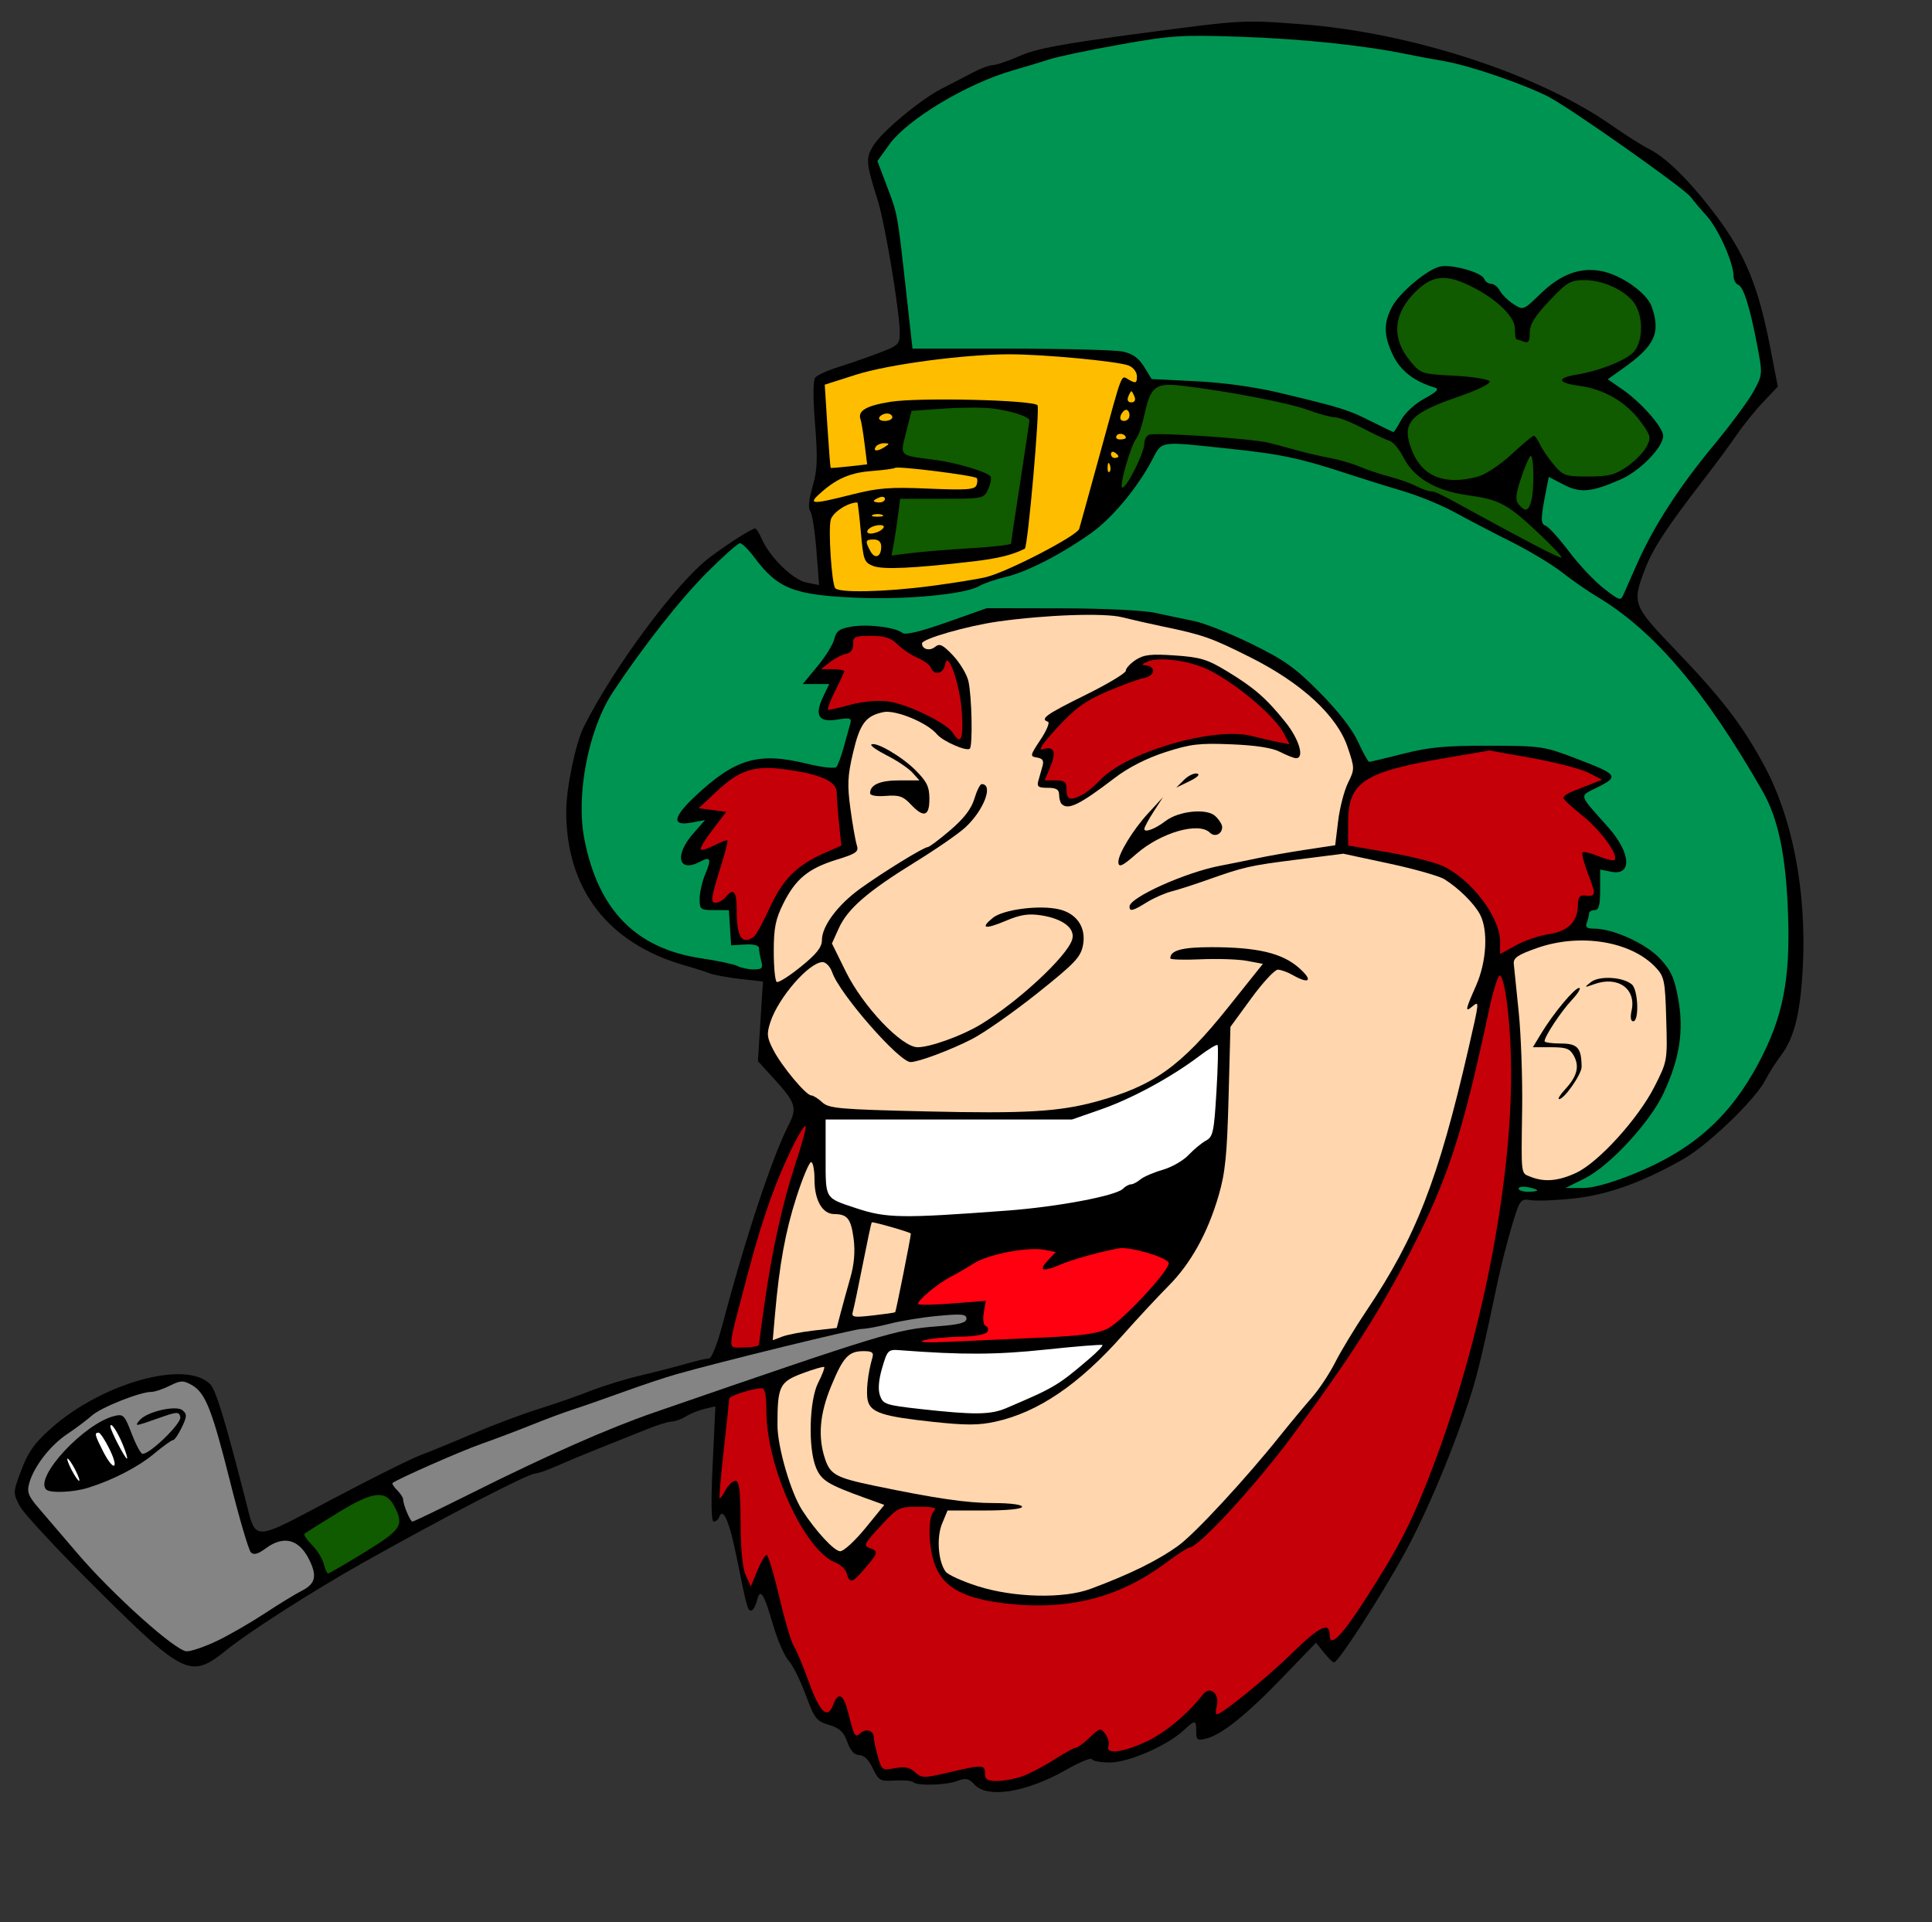
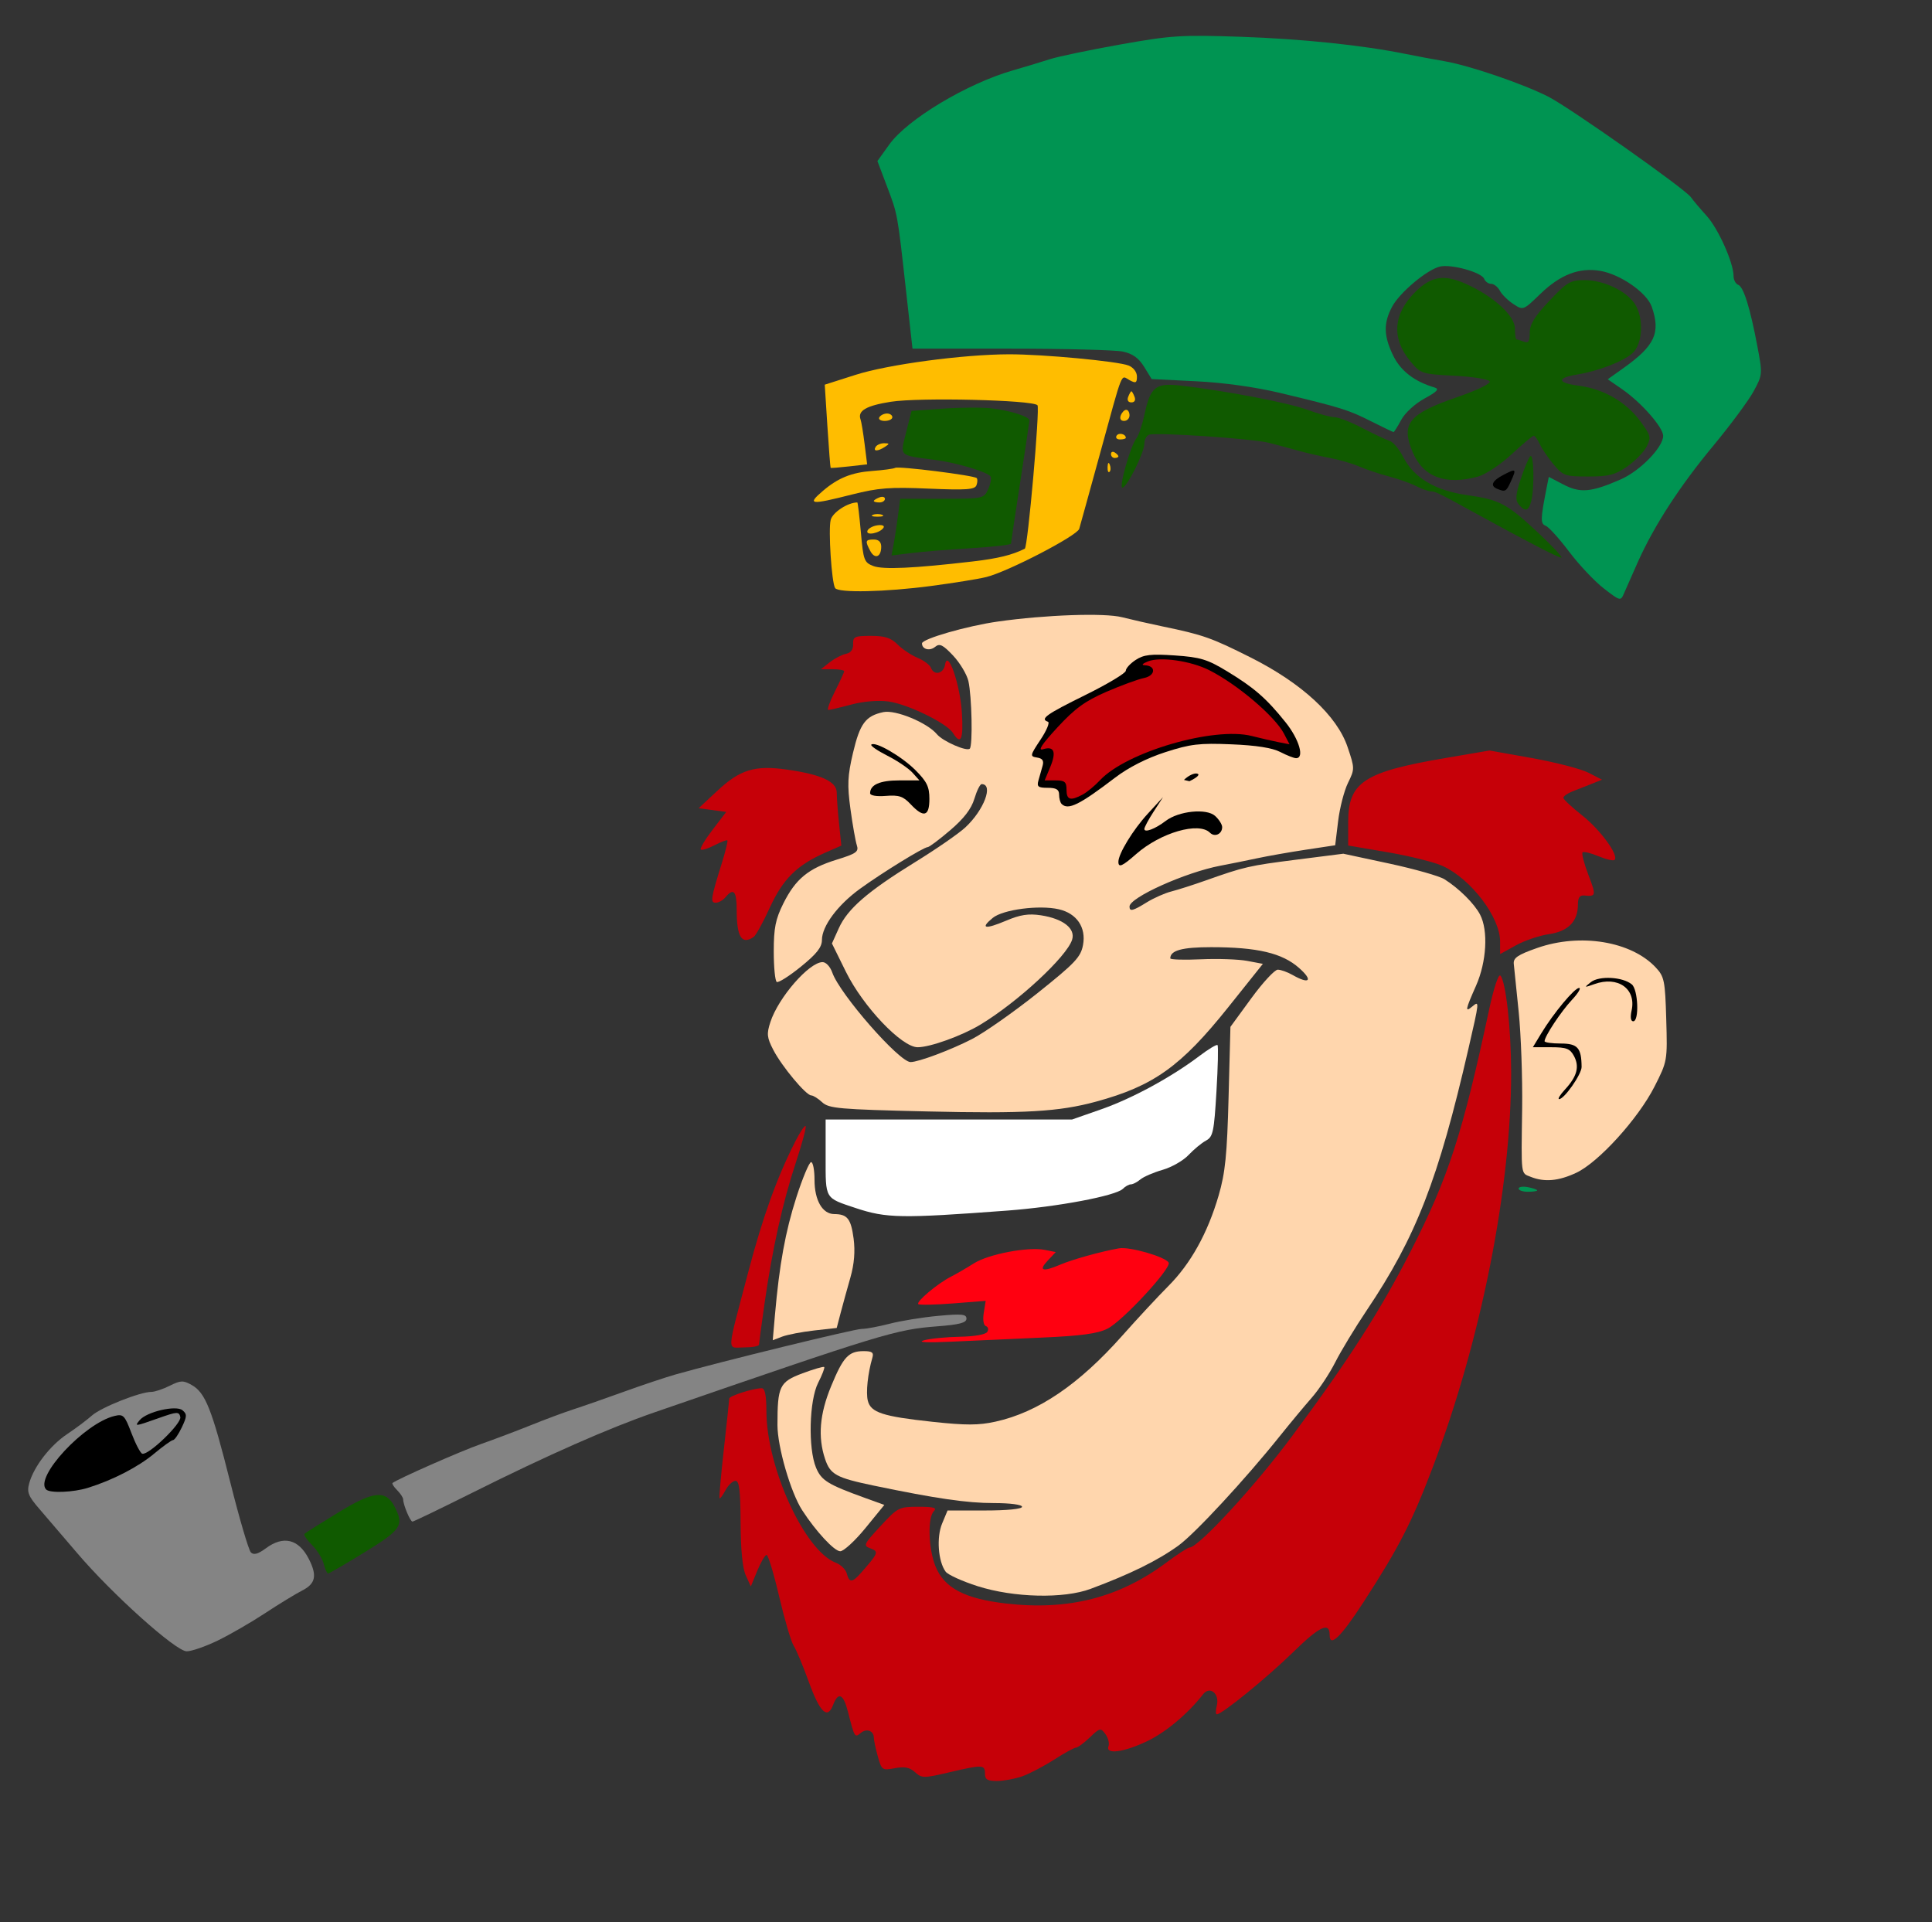
<svg xmlns="http://www.w3.org/2000/svg" xmlns:ns1="http://inkscape.sourceforge.net/DTD/sodipodi-0.dtd" id="svg2342" ns1:version="0.32" height="389pt" width="391pt" version="1.0" ns1:docname="Leprechaun.svg" ns1:docbase="C:\foo\wikipedia\transfer">
  <rect width="100%" height="100%" fill="#333333" stroke="none" />
  <ns1:namedview id="base" bordercolor="#666666" borderopacity="1.0" pagecolor="#ffffff" />
-   <path id="path2351" d="m262.98 481.55c-1.58-1.69-2.35-1.86-4.61-1-3.07 1.17-10.89 1.39-11.94 0.33-0.39-0.38-2.62-0.58-4.96-0.43-3.98 0.24-4.35 0.04-5.95-3.3-1.09-2.29-2.4-3.57-3.65-3.57-1.32 0-2.36-1.13-3.22-3.52-1-2.75-2.08-3.76-4.97-4.63-3.39-1.01-3.91-1.69-6.3-8.18-1.44-3.88-3.51-8.01-4.59-9.17-1.09-1.16-2.96-5.46-4.16-9.55-2.56-8.78-3.49-10.18-4.39-6.59-0.37 1.45-1.06 2.64-1.54 2.64-0.98 0-1.12-0.54-3.94-14.47-1.94-9.58-3.66-13.55-4.68-10.78-0.25 0.69-0.92 1.25-1.48 1.25-0.68 0-0.78-5.15-0.29-15.55l0.73-15.55-2.88 0.67c-1.58 0.37-3.87 1.29-5.08 2.05-1.22 0.76-2.94 1.38-3.82 1.38s-3.93 0.95-6.78 2.11c-2.86 1.15-8.56 3.44-12.69 5.08-4.12 1.64-9.42 3.85-11.78 4.9-2.35 1.05-4.82 1.91-5.5 1.92-1.93 0-23.92 11.38-46.719 24.18-13.015 7.31-30.534 18.51-36.5 23.33-9.8 7.93-11.413 7.19-34.676-15.86-10.628-10.54-20.185-20.79-21.239-22.79-1.909-3.62-1.907-3.66 0.388-9.79 1.798-4.81 3.53-7.26 7.9-11.15 13.828-12.33 36.407-18.65 43.011-12.04 1.576 1.57 3.923 9.24 9.588 31.3 2.916 11.36 1.45 11.37 23.274-0.18 10.543-5.58 21.323-10.96 23.963-11.95 2.63-0.99 9.07-3.63 14.29-5.87 5.23-2.23 13.1-5.19 17.5-6.56 4.4-1.38 10.7-3.57 14-4.88s9.38-3.19 13.5-4.16c4.13-0.98 9.69-2.41 12.37-3.18 2.67-0.78 5.43-1.41 6.12-1.41 0.75 0 2.3-3.93 3.84-9.75 6.08-22.98 13.25-44.59 17.69-53.29 2.39-4.68 1.95-5.99-4.3-12.83l-3.99-4.37 0.68-10.75 0.68-10.74-6.13-0.69c-3.37-0.38-7.1-1.07-8.29-1.53s-4.19-1.42-6.67-2.12c-20.73-5.93-32-20.55-32-41.53 0-6.3 2.53-18.48 4.76-22.9 8.15-16.19 25.07-38.95 33.92-45.64 4.91-3.7 11.41-7.85 12.33-7.85 0.28-0.01 1.09 1.31 1.8 2.93 2.2 4.95 8.38 10.95 12.06 11.69l3.37 0.67-0.73-9.4c-0.4-5.17-1.15-9.92-1.67-10.56-0.6-0.75-0.38-3.12 0.63-6.6 1.31-4.47 1.42-7.43 0.68-16.83-0.58-7.2-0.56-11.85 0.05-12.6 0.52-0.66 3.28-1.923 6.13-2.811 2.84-0.887 7.76-2.591 10.92-3.787 5.42-2.048 5.75-2.369 5.75-5.509 0-5.639-3.94-29.358-5.94-35.7-3.21-10.235-3.3-11.372-1.15-14.855 2.35-3.792 12.91-12.548 18.59-15.402 2.2-1.105 5.78-2.962 7.96-4.127 2.18-1.164 4.71-2.116 5.63-2.116 0.91 0 4.21-1.125 7.32-2.5 4.45-1.969 11.44-3.27 32.87-6.119 27.02-3.592 27.34-3.61 42.92-2.443 29.9 2.237 64.46 13.542 84.3 27.576 3.3 2.334 7.8 5.162 10 6.284 4.51 2.299 11.02 8.809 17.71 17.703 8 10.638 11.5 19.195 14.74 35.991l1.98 10.256-3.89 4.1c-2.15 2.25-5.37 6.24-7.17 8.87s-5.77 8.01-8.82 11.96c-10.05 12.99-13.86 18.8-15.97 24.35-3.5 9.22-3.29 9.77 8.21 21.75 12.59 13.13 18.01 20.18 23.98 31.22 7.62 14.11 11.42 33.79 10.43 54-0.62 12.69-2.28 19.45-5.97 24.3-1.34 1.76-3.22 4.74-4.19 6.62-2.69 5.21-15.31 17.37-22.04 21.22-10.88 6.23-20.43 9.68-29.53 10.66-4.7 0.51-9.89 0.72-11.55 0.48-2.96-0.44-3.05-0.32-5.23 6.89-1.22 4.03-2.92 10.71-3.79 14.83-3.66 17.46-5.4 24.85-7.19 30.5-4.51 14.3-11.86 31.87-17.96 43-6.52 11.89-17.91 29.5-19.07 29.5-0.33 0-1.56-1.2-2.73-2.66l-2.12-2.67-8.92 9.26c-9.76 10.15-16.51 15.56-20.69 16.61-2.44 0.61-2.72 0.41-2.72-1.93 0-3.19-0.24-3.21-3.44-0.25-4.43 4.11-14.85 8.64-19.85 8.64-2.5 0-4.69-0.4-4.88-0.89-0.18-0.49-3.27 0.78-6.86 2.83-10.78 6.13-21.24 7.84-24.78 4.03z" />
  <path id="path2445" d="m58.725 442.69c3.281-1.59 9.026-4.91 12.766-7.37 3.74-2.47 8.263-5.23 10.05-6.14 3.646-1.85 4.094-4.07 1.74-8.62-2.734-5.28-6.82-6.27-11.537-2.78-2.122 1.57-3.273 1.88-4.045 1.11-0.594-0.59-3.08-9.04-5.525-18.78-5-19.9-6.753-24.33-10.461-26.4-2.279-1.28-2.965-1.25-5.904 0.21-1.828 0.92-4.059 1.66-4.956 1.66-3.087 0-13.566 4.17-16.062 6.39-1.375 1.22-4.376 3.47-6.669 5-4.569 3.04-8.995 8.77-10.235 13.25-0.677 2.44-0.263 3.48 2.805 7.02 1.98 2.28 6.524 7.59 10.099 11.79 9.445 11.11 26.658 26.55 29.588 26.55 1.309 0 5.065-1.3 8.346-2.89zm68.855-39.96c20.16-10.08 36.67-17.36 48.95-21.6 61.96-21.39 65.19-22.37 76.4-23.24 5.97-0.46 7.86-0.96 7.86-2.07 0-1.23-1.26-1.35-7.68-0.75-4.23 0.39-10.1 1.35-13.05 2.12-2.95 0.76-6.36 1.4-7.57 1.4-2 0.01-38.11 8.85-50.2 12.29-2.75 0.78-9.05 2.89-14 4.68s-11.02 3.91-13.5 4.71c-2.47 0.8-7.65 2.72-11.5 4.28-3.85 1.55-9.92 3.84-13.5 5.1-5.49 1.92-22.69 9.51-23.87 10.52-0.2 0.17 0.36 1.05 1.25 1.94s1.62 2 1.62 2.48c0 1.43 1.91 5.99 2.51 5.99 0.31 0 7.63-3.53 16.28-7.85z" fill="#848484" />
  <path id="path2443" d="m12.458 401.92c-3.268-3.27 10.276-17.86 18.424-19.84 2.384-0.58 2.748-0.22 4.59 4.63 1.101 2.9 2.41 5.39 2.91 5.55 1.66 0.51 10.66-8.15 10.275-9.89-0.335-1.51-0.826-1.49-5.827 0.28-6.51 2.3-6.6 2.31-5.142 0.56 1.887-2.28 9.813-4.11 11.543-2.68 1.267 1.05 1.244 1.65-0.178 4.63-0.898 1.88-1.956 3.42-2.352 3.42s-2.675 1.64-5.065 3.63c-4.339 3.63-11.171 7.16-17.916 9.26-3.956 1.23-10.227 1.48-11.262 0.45z" />
-   <path id="path2441" d="m20.291 396.58c-0.853-1.65-1.776-3-2.051-3s0.198 1.35 1.051 3c0.854 1.65 1.777 3 2.052 3s-0.198-1.35-1.052-3zm9.288-5.5c-1.202-2.47-2.546-4.5-2.987-4.5-1.175 0-1.015 0.66 1.22 5.04 2.807 5.51 4.458 5 1.767-0.54zm3.569-1.25c-1.511-3.67-3.357-6.37-3.357-4.91 0 1.03 3.942 8.66 4.47 8.66 0.235 0-0.265-1.68-1.113-3.75z" fill="#fff" />
  <path id="path2435" d="m294.31 428.72c10.72-3.99 18.15-7.66 23.72-11.7 4.44-3.23 17.97-17.83 27.26-29.44 2.75-3.43 6.63-8.1 8.62-10.37 2-2.27 4.87-6.6 6.4-9.63 1.52-3.02 5.35-9.34 8.5-14.03 13.28-19.74 19.31-35.25 27.43-70.55 2.99-13 3-13.03 1.05-11.42-2.03 1.69-1.91 0.98 1-5.59 2.86-6.46 3.34-14.91 1.09-19.21-1.54-2.94-5.66-7.04-9.59-9.52-1.37-0.87-8.08-2.77-14.9-4.24l-12.4-2.66-12.6 1.6c-12.85 1.63-14.11 1.92-24.6 5.64-3.3 1.17-7.43 2.49-9.19 2.94-1.75 0.44-4.73 1.76-6.62 2.92-3.8 2.36-4.69 2.58-4.69 1.16 0-2.44 15.09-9.23 24.5-11.02 2.75-0.52 7.25-1.43 10-2.02s8.6-1.62 13-2.29l8-1.21 0.79-6.5c0.43-3.57 1.63-8.22 2.66-10.32 1.84-3.75 1.84-3.93-0.11-9.7-2.85-8.44-12.32-17.19-26.11-24.13-10.6-5.33-12.82-6.12-23.73-8.38-3.57-0.74-8.52-1.87-11-2.5-4.76-1.21-20.66-0.66-33.5 1.16-8.3 1.17-20.5 4.68-20.5 5.9 0 1.6 2.08 2.15 3.55 0.93 1.21-1 2.08-0.57 4.84 2.35 1.85 1.97 3.71 5.07 4.13 6.88 0.93 4.04 1.21 17.42 0.38 18.24-0.83 0.84-7.29-1.99-8.86-3.88-2.6-3.13-11.17-6.67-14.46-5.98-4.8 1.02-6.32 3.06-8.2 11.02-1.46 6.21-1.57 8.64-0.68 15.15 0.58 4.27 1.36 8.66 1.72 9.76 0.57 1.74-0.13 2.25-5.48 3.9-7.62 2.36-11.05 5.19-14.36 11.82-2.1 4.22-2.58 6.6-2.58 12.92 0 4.26 0.36 7.97 0.81 8.24 0.44 0.28 3.37-1.57 6.5-4.11 4.28-3.46 5.69-5.26 5.69-7.21 0-3.73 4.26-9.46 10.28-13.82 6.08-4.4 17.19-11.24 18.26-11.24 0.41 0 3.15-2.05 6.08-4.56 3.7-3.16 5.7-5.76 6.52-8.5 0.65-2.16 1.53-3.94 1.96-3.94 3.27 0 0.64 7-4.39 11.67-1.76 1.65-7.87 5.87-13.58 9.39-12.83 7.92-18.22 12.59-20.59 17.86l-1.84 4.08 3.78 7.66c4.65 9.4 15.06 20.34 19.35 20.34 3.37 0 11.92-3.08 16.9-6.08 10.09-6.08 23.31-18.33 24.78-22.93 0.96-3.02-2.42-5.67-8.41-6.59-3.36-0.51-5.58-0.17-9.42 1.46-5.71 2.41-7.09 2.11-3.57-0.77 2.76-2.25 12.52-3.53 17.8-2.32 4.86 1.11 7.43 4.9 6.54 9.65-0.61 3.27-2.14 4.88-12.32 13.01-6.4 5.1-14.33 10.66-17.63 12.36-5.74 2.95-14.44 6.21-16.58 6.21-3.06 0-19.09-18.32-21.12-24.14-0.56-1.61-1.72-2.85-2.65-2.83-3.63 0.06-11.89 9.55-14.05 16.15-1.05 3.2-0.95 4.19 0.76 7.5 2.28 4.44 8.85 12.32 10.26 12.32 0.53 0 1.86 0.84 2.95 1.85 1.79 1.67 4.58 1.92 28.21 2.47 26.46 0.62 35.67 0.09 45.72-2.65 15.47-4.21 22.87-9.49 35.59-25.4l9.4-11.77-4.24-0.8c-2.34-0.44-7.96-0.63-12.5-0.43-4.54 0.21-8.25 0.09-8.25-0.25 0-2.15 3.17-3.02 11.03-3.02 12.46 0 19.18 1.59 23.71 5.6 3.88 3.42 2.86 4.53-1.74 1.9-1.37-0.78-3.17-1.43-4-1.43-0.82 0-4.04 3.47-7.14 7.72l-5.63 7.71-0.5 19c-0.41 15.56-0.89 20.36-2.68 26.5-2.97 10.17-7.54 18.4-13.58 24.45-2.77 2.78-8.37 8.8-12.43 13.38-11.72 13.2-22.72 20.67-34.21 23.2-4.52 1-8 1.01-17 0.04-13.45-1.45-16.65-2.5-17.45-5.7-0.55-2.2 0-7.4 1.24-11.62 0.41-1.38-0.09-1.75-2.36-1.75-4.07 0-5.52 1.56-8.77 9.44-3.11 7.52-3.63 13.72-1.64 19.67 1.41 4.19 3 5.06 13.15 7.18 16.84 3.5 25.15 4.71 32.38 4.71 4.42 0 7.62 0.42 7.62 1 0 0.6-4.02 1-10.05 1h-10.05l-1.46 3.5c-1.56 3.73-1.09 10.23 0.94 13 0.61 0.84 4.5 2.6 8.62 3.92 9.8 3.12 23.24 3.44 30.52 0.72z" fill="#ffd6ad" />
  <path id="path2433" d="m301.79 232.54c0-2.17 3.95-8.64 7.92-12.96l4.13-4.5-2.52 3.89c-1.39 2.14-2.53 4.26-2.53 4.72 0 1.09 2.93-0.01 5.74-2.16 3.53-2.71 11.02-3.47 13.35-1.37 1.05 0.95 1.91 2.31 1.91 3.02 0 1.88-2 2.8-3.29 1.52-3.01-3.02-13.31-0.04-19.91 5.75-3.78 3.33-4.8 3.77-4.8 2.09z" />
  <path id="path2431" d="m245.72 217c-2.01-2.14-3.16-2.52-6.68-2.24-2.53 0.2-4.25-0.09-4.25-0.72 0-2.29 2.65-3.46 7.86-3.46h5.45l-1.9-2.11c-1.05-1.15-4.09-3.21-6.76-4.56-2.67-1.36-4.61-2.69-4.33-2.98 1-1 8.16 3.13 11.9 6.87 3.11 3.12 3.78 4.49 3.78 7.78 0 4.75-1.54 5.18-5.07 1.42z" />
  <path id="path2429" d="m286.46 216.92c-0.37-0.37-0.67-1.5-0.67-2.5 0-1.38-0.76-1.84-3.07-1.84-2.59 0-2.98-0.31-2.5-2 0.32-1.1 0.82-2.86 1.11-3.92 0.4-1.4-0.01-2.02-1.5-2.25-1.95-0.31-1.9-0.53 0.95-4.83 1.65-2.47 2.55-4.65 2-4.83-2.22-0.75-0.49-1.99 10.01-7.17 6.05-2.98 11-5.95 11-6.6 0-0.64 1.2-1.95 2.67-2.91 2.18-1.43 4.1-1.65 10.58-1.21 6.87 0.47 8.75 1.04 14.09 4.28 7.33 4.45 10.6 7.3 15.79 13.78 3.65 4.57 5.14 9.66 2.82 9.66-0.58 0-2.49-0.75-4.25-1.66-2.14-1.12-6.51-1.81-13.2-2.08-8.68-0.36-11.04-0.08-17.85 2.12-5 1.62-9.9 4.1-13.48 6.83-9.71 7.41-12.73 8.9-14.5 7.13z" />
-   <path id="path2425" d="m319.48 210.45c1.13-1.13 2.73-1.91 3.55-1.71 0.89 0.21 0.08 1.02-2.07 2.06l-3.55 1.72 2.07-2.07z" />
+   <path id="path2425" d="m319.48 210.45c1.13-1.13 2.73-1.91 3.55-1.71 0.89 0.21 0.08 1.02-2.07 2.06z" />
  <path id="path2423" d="m98.42 418.83c9.85-6.05 10.63-7.22 8.11-12.18-2.39-4.69-5.69-4.38-15.217 1.45-4.764 2.91-8.882 5.51-9.152 5.78s0.643 1.62 2.029 3.01 2.812 3.68 3.169 5.11c0.357 1.42 0.886 2.58 1.175 2.58s4.738-2.58 9.886-5.75z" fill="#105a00" />
  <path id="path2421" d="m233.53 412.33l5.1-6.25-5.17-1.87c-10.08-3.64-11.81-4.71-13.26-8.18-2.17-5.22-1.85-18.16 0.58-22.92 1.09-2.14 1.82-4.05 1.63-4.24-0.2-0.2-2.84 0.57-5.87 1.7-6.2 2.32-6.75 3.47-6.75 13.96 0 5.89 3.57 18.19 6.67 22.98 3.68 5.69 8.67 11.07 10.27 11.07 0.93 0 3.99-2.81 6.8-6.25z" fill="#ffd6ad" />
-   <path id="path2417" d="m271.51 379.97c13.06-5.57 13.95-6.1 22.36-13.28 2.19-1.86 3.81-3.55 3.61-3.75s-7.07 0.35-15.28 1.22c-13.35 1.42-22.54 1.46-39.29 0.18-3.26-0.25-3.44-0.08-4.86 4.74-0.97 3.31-1.17 5.85-0.59 7.5 0.81 2.33 1.56 2.58 10.85 3.62 14.54 1.62 18.96 1.57 23.2-0.23z" fill="#fff" />
  <path id="path2413" d="m281.29 360.92c10.48-0.46 14.9-1.06 17.56-2.4 4.08-2.04 17.38-16.42 16.5-17.84-0.98-1.59-10.53-4.33-13.38-3.84-4.73 0.82-12.59 3-15.83 4.39-4.76 2.04-6 1.68-3.48-1.01l2.23-2.37-2.97-0.59c-4.48-0.9-15.18 1.14-19.13 3.64-1.92 1.22-4.72 2.84-6.22 3.61-3.56 1.81-9.42 6.74-8.78 7.38 0.28 0.28 4.48 0.2 9.35-0.18l8.84-0.7-0.52 3.23c-0.31 1.91-0.07 3.37 0.58 3.59 0.61 0.21 0.77 0.91 0.37 1.56-0.44 0.71-3.45 1.24-7.43 1.31-3.68 0.07-8.04 0.5-9.69 0.97-1.89 0.53 0.9 0.66 7.5 0.36 5.78-0.27 16.8-0.77 24.5-1.11z" fill="#ff0010" />
  <path id="path2411" d="m219.69 359.01l6.09-0.68 1.08-4.13c0.6-2.26 1.77-6.54 2.62-9.5 1.03-3.63 1.31-7.05 0.86-10.49-0.72-5.37-1.68-6.59-5.24-6.61-3.18-0.02-5.31-3.72-5.31-9.24 0-2.63-0.41-4.78-0.92-4.78-0.5 0-2.29 4.26-3.97 9.47-2.97 9.25-4.59 18.13-5.79 31.81l-0.59 6.78 2.54-0.97c1.4-0.53 5.29-1.28 8.63-1.66z" fill="#ffd6ad" />
-   <path id="path2409" d="m241.56 354.09c0.21-0.17 4.23-20.33 4.23-21.22 0-0.34-10.32-3.31-10.57-3.03-0.12 0.13-1.2 5.19-2.39 11.24s-2.4 11.8-2.68 12.77c-0.46 1.6 0.06 1.7 5.32 1.11 3.2-0.36 5.94-0.75 6.09-0.87z" fill="#ffd6ad" />
  <path id="path2407" d="m271.79 326.66c13.56-1.01 29.3-3.98 31.21-5.88 0.65-0.66 1.63-1.2 2.16-1.2 0.54 0 1.68-0.59 2.55-1.32s3.58-1.9 6.02-2.6 5.59-2.5 7-4.01c1.41-1.5 3.52-3.24 4.68-3.87 1.91-1.02 2.19-2.32 2.84-13.24 0.4-6.66 0.53-12.3 0.29-12.54s-2.42 1.07-4.84 2.9c-7.55 5.72-18.08 11.45-26.41 14.38l-8 2.8h-66.5v10.22c0 11.38-0.3 10.87 8.13 13.68 8.28 2.75 12.23 2.82 40.87 0.68z" fill="#fff" />
  <path id="path2405" d="m414.79 321.2c0-0.21-1.12-0.6-2.5-0.86-1.37-0.26-2.5-0.09-2.5 0.38 0 0.48 1.13 0.86 2.5 0.86 1.38 0 2.5-0.17 2.5-0.38z" fill="#009452" />
-   <path id="path2403" d="m441.1 316.66c15.74-6.41 25.73-15.31 33.42-29.77 6.61-12.44 8.6-22.54 7.97-40.31-0.57-15.81-2.63-25.68-6.94-33.2-15.53-27.13-29.32-43.3-44.76-52.48-2.47-1.48-6.66-4.39-9.3-6.47s-8.81-5.79-13.72-8.25c-4.9-2.45-11.74-6.02-15.2-7.92-3.45-1.9-9.65-4.45-13.78-5.68-4.12-1.22-10.65-3.25-14.5-4.52-13.42-4.42-18.41-5.49-32.52-6.98-19.43-2.05-18.08-2.25-20.97 3.19-3.96 7.46-10.68 15.51-16.3 19.53-8 5.7-17.27 10.48-23.01 11.85-2.86 0.68-6.1 1.79-7.2 2.46-3.65 2.23-19.72 3.77-33.18 3.18-16.99-0.74-21.25-2.43-27.62-10.96-1.54-2.06-3.25-3.75-3.81-3.75s-4.5 3.49-8.76 7.75c-7.32 7.32-17.2 19.87-25.47 32.32-6.66 10.03-10.12 27.82-7.75 39.85 3.76 19.15 13.94 29.49 31.59 32.1 4.4 0.65 8.78 1.59 9.74 2.08 0.95 0.5 2.92 0.9 4.36 0.9 2.24 0 2.55-0.33 2.03-2.25-0.33-1.23-0.61-2.8-0.61-3.47-0.01-0.78-1.37-1.14-3.77-1l-3.75 0.22-0.3-4.75-0.31-4.75h-3.94c-3.73 0-3.95-0.17-3.95-3.03 0-1.67 0.68-4.66 1.51-6.65 1.75-4.18 1.46-4.91-1.36-3.4-5.86 3.14-7.07-1.66-1.91-7.54l3.24-3.69-3.74 0.7c-5.32 1-4.97-1.45 1.01-7.07 10.88-10.22 17.11-12.04 30.23-8.82 4.03 0.98 7.5 1.37 7.93 0.88 0.41-0.48 1.31-2.9 1.99-5.38 0.67-2.47 1.46-5.3 1.74-6.27 0.45-1.56 0.02-1.7-3.55-1.13-5.01 0.81-6.17-1.11-3.75-6.19l1.63-3.41h-7.15l3.94-4.75c2.17-2.61 4.23-5.94 4.59-7.41 0.52-2.16 1.4-2.79 4.65-3.34 4.39-0.74 11.82 0.18 13.7 1.69 0.8 0.65 4.73-0.28 12-2.85l10.8-3.81 20 0.04c11.68 0.02 22.29 0.53 25.5 1.24 3.03 0.66 7.75 1.65 10.5 2.21s9.73 3.34 15.5 6.18c8.87 4.36 11.73 6.4 18.37 13.12 5.02 5.07 8.76 9.9 10.32 13.32 1.35 2.95 2.7 5.36 3 5.36s4.42-0.98 9.17-2.19c6.98-1.78 11.43-2.19 23.14-2.17 13.87 0.03 14.87 0.17 22.96 3.25 11.83 4.5 12.23 4.97 6.53 7.87-5.3 2.69-5.57 1.6 2.72 10.93 6.08 6.85 6.49 13.1 0.78 11.96l-2.99-0.6v5.48c0 4.2-0.35 5.47-1.5 5.47-0.82 0-1.5 0.42-1.5 0.92 0 0.51-0.27 1.63-0.61 2.5-0.45 1.19 0.03 1.58 1.97 1.58 5.15 0 14.04 4.05 17.81 8.11 3.02 3.27 3.88 5.2 4.93 11.03 1.52 8.53 0.31 16.11-4.04 25.36-3.73 7.92-14.52 19.56-21.25 22.91l-5.2 2.59h4.53c2.97 0 7.86-1.35 14.17-3.92z" fill="#009452" />
  <path id="path2401" d="m425.34 316.46c6.04-2.84 16.71-14.6 21.12-23.27 3.47-6.84 3.49-6.97 3.16-18.17-0.3-10.42-0.52-11.49-2.83-13.96-6.61-7.08-20.38-9.34-32-5.26-5.25 1.84-6.46 2.67-6.31 4.28 0.11 1.1 0.71 6.95 1.33 13s1.04 17.75 0.93 26c-0.26 18.52-0.4 17.39 2.3 18.47 3.71 1.49 7.52 1.15 12.3-1.09z" fill="#ffd6ad" />
  <path id="path2399" d="m422.31 293.97c3.24-3.5 3.95-6.14 2.42-9.01-1.08-2.01-2.04-2.38-6.19-2.38h-4.91l2.27-3.75c3.32-5.47 8.97-12.25 10.21-12.25 0.59 0-0.29 1.47-1.97 3.25-2.93 3.14-7.35 9.82-7.35 11.12 0 0.35 1.97 0.63 4.38 0.63 4.54 0 5.57 1.16 5.61 6.32 0.01 1.95-4.68 8.68-6.06 8.68-0.46 0 0.26-1.17 1.59-2.61z" />
  <path id="path2397" d="m440.28 272.64c1.28-5.84-3.72-9.37-10.06-7.09-2.78 0.99-2.83 0.96-0.93-0.54 2.25-1.77 8.59-1.43 11.04 0.61 1.71 1.41 2.04 9.96 0.38 9.96-0.67 0-0.84-1.1-0.43-2.94z" />
  <path id="path2415" d="m204.81 362.83c0.01-0.41 0.67-5.33 1.47-10.93 2.08-14.69 4.92-27.46 8.47-38.2 1.7-5.17 2.89-9.6 2.64-9.85-0.26-0.26-1.56 1.72-2.91 4.38-4.92 9.75-8.67 20.19-12.53 34.85-6.01 22.83-5.87 20.5-1.18 20.5 2.21 0 4.03-0.33 4.04-0.75zm71.01 116.49c1.94-0.68 5.8-2.7 8.59-4.49 2.78-1.78 5.44-3.25 5.91-3.25 0.48 0 2.16-1.23 3.74-2.75 2.75-2.62 2.94-2.66 4.24-0.9 0.74 1.02 1.11 2.48 0.82 3.25-0.89 2.31 4.02 1.69 10.35-1.31 5.05-2.39 11.03-7.39 15.16-12.68 1.86-2.38 4.52-0.19 3.71 3.07-0.32 1.28-0.32 2.32 0.01 2.32 1.41 0 13.55-9.89 20.59-16.77 7.13-6.98 9.85-8.26 9.85-4.67 0 3.54 2.99 0.65 9.14-8.82 9.57-14.77 13.06-21.56 18.78-36.64 12.97-34.18 21.12-75.37 21.06-106.45-0.02-11.79-1.45-24.51-2.91-25.98-0.5-0.5-1.78 3.34-2.99 8.98-7.23 33.76-11.02 45.47-21.18 65.35-8.24 16.13-16.71 29.33-32.19 50.15-9.98 13.42-25.14 29.85-27.53 29.85-0.45 0-3.26 1.83-6.25 4.06-12.69 9.48-26.45 12.99-43.28 11.04-11.19-1.3-16.68-4.21-19.03-10.09-1.9-4.75-2.14-13.09-0.42-14.81 0.93-0.93 0-1.2-4.19-1.2-5.21 0-5.54 0.17-10.21 5.22-4.56 4.94-4.71 5.27-2.7 6.01 2.3 0.85 2.15 1.25-2.48 6.52-2.42 2.77-3.24 2.83-3.91 0.26-0.28-1.09-1.62-2.4-2.98-2.92-8.38-3.18-18.67-25.65-18.71-40.84-0.01-4.32-0.4-6.25-1.27-6.24-2.27 0.01-8.75 2.07-8.76 2.79 0 0.39-0.66 6.53-1.45 13.66-0.8 7.13-1.32 13.09-1.16 13.25s0.89-0.83 1.62-2.21c0.74-1.37 1.94-2.5 2.67-2.5 1.03 0 1.34 2.58 1.38 11.25 0.03 7.25 0.52 12.32 1.4 14.25l1.36 3 1.75-4.25c0.96-2.33 2.09-4.25 2.51-4.25s1.95 5.07 3.4 11.25c1.45 6.19 3.21 12.15 3.91 13.25 0.71 1.1 2.53 5.46 4.06 9.69 3.02 8.34 5.05 10.28 6.57 6.29 1.39-3.64 2.77-3.03 4 1.77 1.81 7.08 1.84 7.12 3.46 5.78 1.58-1.31 3.53-0.6 3.54 1.28 0 0.66 0.48 2.92 1.07 5.04 1.04 3.73 1.18 3.83 4.6 3.19 2.63-0.5 4.01-0.22 5.45 1.08 1.82 1.64 2.31 1.65 9.15 0.05 9.09-2.13 9.72-2.11 9.72 0.33 0 1.6 0.66 2 3.25 1.99 1.79-0.01 4.84-0.57 6.78-1.25zm16.29-264.9c1.2-0.64 3.32-2.39 4.72-3.89 7.16-7.65 30.77-14.53 40.96-11.93 2.48 0.63 5.78 1.39 7.34 1.69l2.84 0.55-1.5-2.88c-2.47-4.71-12.6-13.31-20.18-17.13-4.99-2.51-13.19-3.69-16.5-2.37-1.55 0.62-1.88 1.02-0.86 1.06 3.09 0.12 2.9 2.8-0.23 3.43-1.62 0.33-6.2 2.01-10.18 3.73-5.72 2.49-8.48 4.5-13.23 9.65-4.16 4.52-5.34 6.3-3.83 5.84 3.01-0.93 3.65 0.71 1.91 4.87l-1.48 3.54h2.95c2.48 0 2.95 0.4 2.95 2.5 0 2.77 1.04 3.09 4.32 1.34zm125.89 37.64c5.19-0.76 7.79-3.43 7.79-8 0-1.88 0.49-2.55 1.75-2.42 3.15 0.32 3.21 0 1.07-5.58-1.16-3.03-1.87-5.76-1.57-6.06 0.29-0.29 2.23 0.17 4.3 1.04 2.07 0.86 4.02 1.31 4.34 0.99 1.2-1.2-3.8-8.09-8.68-11.95-2.78-2.2-5.09-4.34-5.13-4.77-0.05-0.42 1.05-1.21 2.42-1.75 1.38-0.54 3.74-1.47 5.25-2.07l2.75-1.1-3.65-1.88c-2.01-1.03-8.84-2.8-15.18-3.94l-11.52-2.06-11.85 2.02c-22.17 3.78-26.3 6.52-26.3 17.41v6.21l10.75 1.83c5.91 1.01 12.57 2.68 14.78 3.7 7.66 3.54 15.47 13.83 15.47 20.36v3.4l4.25-2.35c2.34-1.29 6.37-2.66 8.96-3.03zm-214.63 0.76c0.6-0.41 2.56-3.97 4.36-7.91 3.54-7.72 7.3-11.46 14.93-14.82l4.37-1.92-0.62-5.94c-0.34-3.27-0.62-7.02-0.62-8.34 0-2.99-4.15-4.91-13.45-6.23-8.66-1.23-12.64-0.01-18.81 5.76l-5 4.66 3.72 0.5 3.72 0.5-3.69 4.82c-2.03 2.65-3.46 5.05-3.18 5.33 0.28 0.27 1.94-0.24 3.69-1.15 1.75-0.9 3.32-1.5 3.49-1.32s-0.5 2.91-1.48 6.07c-3.03 9.72-3.18 10.75-1.65 10.75 0.77 0 1.96-0.67 2.64-1.5 2.16-2.6 3-1.65 3 3.42 0 7.36 1.35 9.52 4.58 7.32zm56.19-60.49c-0.49-7.73-3.83-17.32-4.54-13-0.41 2.49-2.98 3.06-3.83 0.84-0.3-0.77-1.92-1.97-3.6-2.67s-4.1-2.31-5.38-3.59c-1.8-1.8-3.43-2.33-7.2-2.33-4.39 0-4.87 0.22-4.8 2.22 0.05 1.46-0.61 2.36-1.91 2.62-1.1 0.22-3.07 1.25-4.39 2.28l-2.39 1.88h3.14c1.72 0 3.13 0.24 3.13 0.54 0 0.29-1.13 2.76-2.52 5.5-1.38 2.73-2.17 4.96-1.75 4.95 0.43-0.01 3.21-0.66 6.2-1.46 3.29-0.87 7.23-1.2 10-0.83 5.21 0.7 15.78 5.86 17.44 8.52 2.12 3.4 2.85 1.74 2.4-5.47z" fill="#c60008" />
  <path id="path2389" d="m441.99 151.58c4.43-9.86 11.29-20.43 20.46-31.47 4.55-5.49 9.38-12.02 10.74-14.51 2.42-4.45 2.44-4.66 1.05-12.024-1.98-10.495-3.74-16.163-5.2-16.726-0.69-0.265-1.25-1.316-1.25-2.337 0-3.598-4.12-12.813-7.29-16.299-1.76-1.941-3.66-4.185-4.21-4.987-1.52-2.217-32.76-24.234-38.53-27.162-6.89-3.49-21.25-8.392-27.97-9.546-3.02-0.52-7.75-1.404-10.5-1.965-11.53-2.353-28.09-4.075-44.5-4.629-16.08-0.543-18.72-0.374-32.5 2.082-8.25 1.47-16.8 3.256-19 3.97-2.2 0.713-6.7 2.074-10 3.023-12.4 3.568-28.44 13.189-33.32 19.989l-3.21 4.465 2.58 6.814c2.9 7.665 2.81 7.128 5.16 28.315l1.73 15.5h26.53c14.59 0 28.19 0.353 30.22 0.784 2.64 0.561 4.27 1.725 5.74 4.096l2.04 3.317 12.04 0.6c7.55 0.38 16.02 1.57 22.76 3.18 16.44 3.95 18.3 4.53 24.45 7.64 3.15 1.58 5.86 2.88 6.03 2.88 0.16 0 1.1-1.48 2.07-3.29 1.01-1.88 3.72-4.36 6.27-5.75 3.48-1.9 4.09-2.58 2.7-2.99-5.42-1.6-9.13-4.46-11.15-8.611-2.57-5.304-2.65-8.745-0.28-13.184 2.02-3.786 9.32-9.927 12.85-10.815 3.02-0.756 11.31 1.526 11.99 3.298 0.28 0.74 1.13 1.345 1.87 1.345 0.75 0 1.81 0.836 2.36 1.858 0.54 1.022 2.19 2.642 3.65 3.599 2.65 1.738 2.66 1.733 7.29-2.744 5.36-5.185 10.49-7.167 16.1-6.218 5.48 0.926 12.62 5.885 13.95 9.692 2.45 7.051 0.85 10.522-7.65 16.562l-4.23 3.008 3.98 2.75c5.09 3.54 10.98 10.24 10.98 12.51 0 3.09-6.24 9.48-11.48 11.77-7.92 3.47-10.9 3.74-15.42 1.38l-3.96-2.06-0.54 2.69c-1.72 8.72-1.76 9.93-0.3 10.49 0.81 0.31 3.66 3.47 6.34 7.01 2.67 3.55 6.89 8.01 9.36 9.92 4.38 3.39 4.53 3.42 5.4 1.38 0.49-1.15 2.2-5.02 3.8-8.6z" fill="#009452" />
  <path id="path2369" d="m407.63 130.04c1.63-3.59 1.53-3.7-1.84-1.96-3.18 1.65-3.8 3.01-1.75 3.84 2.14 0.87 2.4 0.73 3.59-1.88z" />
  <path id="path2383" d="m415.29 143.98c-8.63-8.1-10.57-9.13-19.46-10.39-8.53-1.21-14.31-4.66-17.16-10.24-1.08-2.12-2.74-4.1-3.67-4.38-0.94-0.28-4.24-1.84-7.34-3.45-3.09-1.62-6.47-2.94-7.51-2.94s-4.36-0.9-7.37-2.01c-5.19-1.9-21.77-5.08-34.07-6.52-6.85-0.8-8.28 0.31-9.86 7.7-0.61 2.86-1.59 5.76-2.16 6.46-1.57 1.88-4.85 13.37-3.82 13.37 1.2 0 5.92-9.45 5.92-11.86 0-1.06 0.57-2.14 1.26-2.41 1.86-0.71 27.77 1.03 32.32 2.17 2.15 0.54 5.72 1.5 7.92 2.12s6.03 1.5 8.51 1.96c2.48 0.45 6.08 1.5 8 2.33 1.92 0.82 5.52 2.03 7.99 2.67 2.48 0.65 5.78 1.81 7.33 2.6 1.56 0.78 3.36 1.43 4 1.43 1.21 0.01 2.12 0.45 12.17 5.98 13.15 7.23 22.05 11.84 23 11.91 0.55 0.04-2.15-2.89-6-6.5zm-153.25 3.94c5.91-0.35 10.76-0.91 10.77-1.24s1.13-7.8 2.49-16.6c1.35-8.8 2.47-16.28 2.48-16.63 0.02-1.01-5.11-2.66-10.1-3.25-2.53-0.3-8.45-0.27-13.16 0.06l-8.55 0.61-1.46 5.78c-1.66 6.59-2.12 6.15 7.78 7.44 5.86 0.76 14.25 3.28 15 4.49 0.29 0.47 0 2.01-0.65 3.43-1.16 2.54-1.3 2.57-12.45 2.57h-11.28l-0.62 4.75c-0.35 2.62-0.87 6.06-1.18 7.66l-0.54 2.9 5.36-0.66c2.95-0.37 10.2-0.96 16.11-1.31zm151.12-12.59c0.95-3.52 0.75-13.27-0.25-12.2-0.48 0.53-1.64 3.33-2.59 6.24-1.36 4.19-1.46 5.59-0.5 6.75 1.7 2.05 2.64 1.83 3.34-0.79zm-14.25-6.76c1.99-0.56 6.04-3.25 8.99-6 2.96-2.74 5.64-4.99 5.97-4.99s1.07 1.03 1.64 2.28 2.26 3.73 3.75 5.5c2.55 3.03 3.1 3.22 9.32 3.22 5.54 0 7.23-0.43 10.48-2.68 2.13-1.48 4.49-3.89 5.26-5.37 1.28-2.48 1.16-2.98-1.67-6.83-3.86-5.25-9.88-8.73-16.61-9.62-5.87-0.77-6.08-2.11-0.46-3.02 5.75-0.94 12.48-3.536 14.96-5.785 2.77-2.511 3.08-9.492 0.6-13.285-2.29-3.49-8.44-6.407-13.52-6.407-3.87 0-4.74 0.508-9.54 5.591-3.98 4.207-5.29 6.337-5.29 8.607 0 2.339-0.35 2.88-1.58 2.409-0.87-0.334-1.77-0.607-2-0.607s-0.42-1.32-0.42-2.933c0-3.484-5.86-8.791-13.38-12.117-5.73-2.534-9.17-1.993-13.36 2.099-6.15 6.014-6.65 12.66-1.43 18.917 2.74 3.281 3.06 3.391 11.75 3.831 4.9 0.25 9.22 0.93 9.58 1.5 0.4 0.62-3.17 2.36-9 4.37-12.82 4.44-14.96 7.1-11.78 14.7 2.84 6.8 8.92 9.07 17.74 6.62z" fill="#105a00" />
  <path id="path2387" d="m251.29 158.11c6.05-0.8 12.75-1.88 14.88-2.41 5.82-1.45 24.5-11.14 25.05-13 0.26-0.89 2.77-9.94 5.56-20.12 6.44-23.43 5.58-21.3 8-20.01 1.71 0.92 2.01 0.78 2.01-0.97 0-1.2-0.94-2.439-2.25-2.966-2.85-1.15-23.18-3.057-32.31-3.031-12.36 0.035-32.56 2.737-41.31 5.527l-8.37 2.67 0.71 11.14c0.4 6.13 0.79 11.21 0.88 11.3 0.08 0.09 2.33-0.09 5-0.39l4.85-0.55-0.69-5.52c-0.38-3.03-0.87-6-1.09-6.6-0.85-2.34 1.52-3.72 8.17-4.77 7.67-1.21 38.15-0.49 39.57 0.93 0.71 0.71-2.61 38.31-3.42 38.72-3.39 1.7-7.23 2.64-13.97 3.43-16.05 1.87-24.26 2.25-26.91 1.24-2.46-0.94-2.69-1.57-3.35-9.08-0.4-4.44-0.83-8.07-0.96-8.07-2.58 0-6.68 2.69-7.19 4.72-0.67 2.68 0.25 16.84 1.19 18.37 0.85 1.36 13.48 1.09 25.95-0.56zm-13.5-10.59c0-1.27-0.69-1.94-2-1.94-2.29 0-2.4 0.38-0.95 3.1 1.23 2.3 2.95 1.63 2.95-1.16zm0.63-5.14c0.33-0.54-0.41-0.82-1.69-0.63-1.25 0.18-2.46 0.86-2.67 1.5-0.45 1.39 3.44 0.61 4.36-0.87zm-0.38-3.46c-0.69-0.28-1.81-0.28-2.5 0s-0.12 0.5 1.25 0.5c1.38 0 1.94-0.22 1.25-0.5zm-8.19-5.47c7.17-1.81 10.3-2.06 20.76-1.6 10.16 0.43 12.42 0.27 12.88-0.91 0.3-0.8 0.33-1.67 0.05-1.94-0.72-0.72-21.11-3.28-21.98-2.76-0.4 0.24-3.19 0.62-6.19 0.84-5.55 0.4-9.26 1.9-13.33 5.39-4.34 3.72-3.47 3.83 7.81 0.98zm8.94 1.16c0-0.53-0.67-0.71-1.5-0.39-0.82 0.32-1.5 0.75-1.5 0.97s0.68 0.39 1.5 0.39c0.83 0 1.5-0.43 1.5-0.97zm60.68-9.21c-0.31-0.8-0.55-0.57-0.6 0.6-0.04 1.05 0.19 1.64 0.53 1.31 0.33-0.33 0.36-1.19 0.07-1.91zm2.32-2.26c0-0.24-0.45-0.72-1-1.06s-1-0.14-1 0.44c0 0.59 0.45 1.06 1 1.06s1-0.2 1-0.44zm-63-2.56c1.29-0.83 1.27-0.97-0.19-0.98-0.93-0.01-1.97 0.43-2.31 0.98-0.78 1.27 0.54 1.27 2.5 0zm65-2.44c0-1.05-1.92-1.5-2.49-0.57-0.34 0.56 0.07 1.01 0.93 1.01s1.56-0.2 1.56-0.44zm-63-5.56c0-0.55-0.65-1-1.44-1s-1.72 0.45-2.06 1 0.31 1 1.44 1 2.06-0.45 2.06-1zm64-0.5c0-0.82-0.4-1.5-0.89-1.5s-1.15 0.68-1.47 1.5c-0.35 0.92 0 1.5 0.89 1.5 0.81 0 1.47-0.67 1.47-1.5zm1.36-5c-0.31-0.82-0.7-1.5-0.86-1.5s-0.54 0.68-0.86 1.5c-0.35 0.91-0.01 1.5 0.86 1.5s1.21-0.59 0.86-1.5z" fill="#ffbd00" />
</svg>